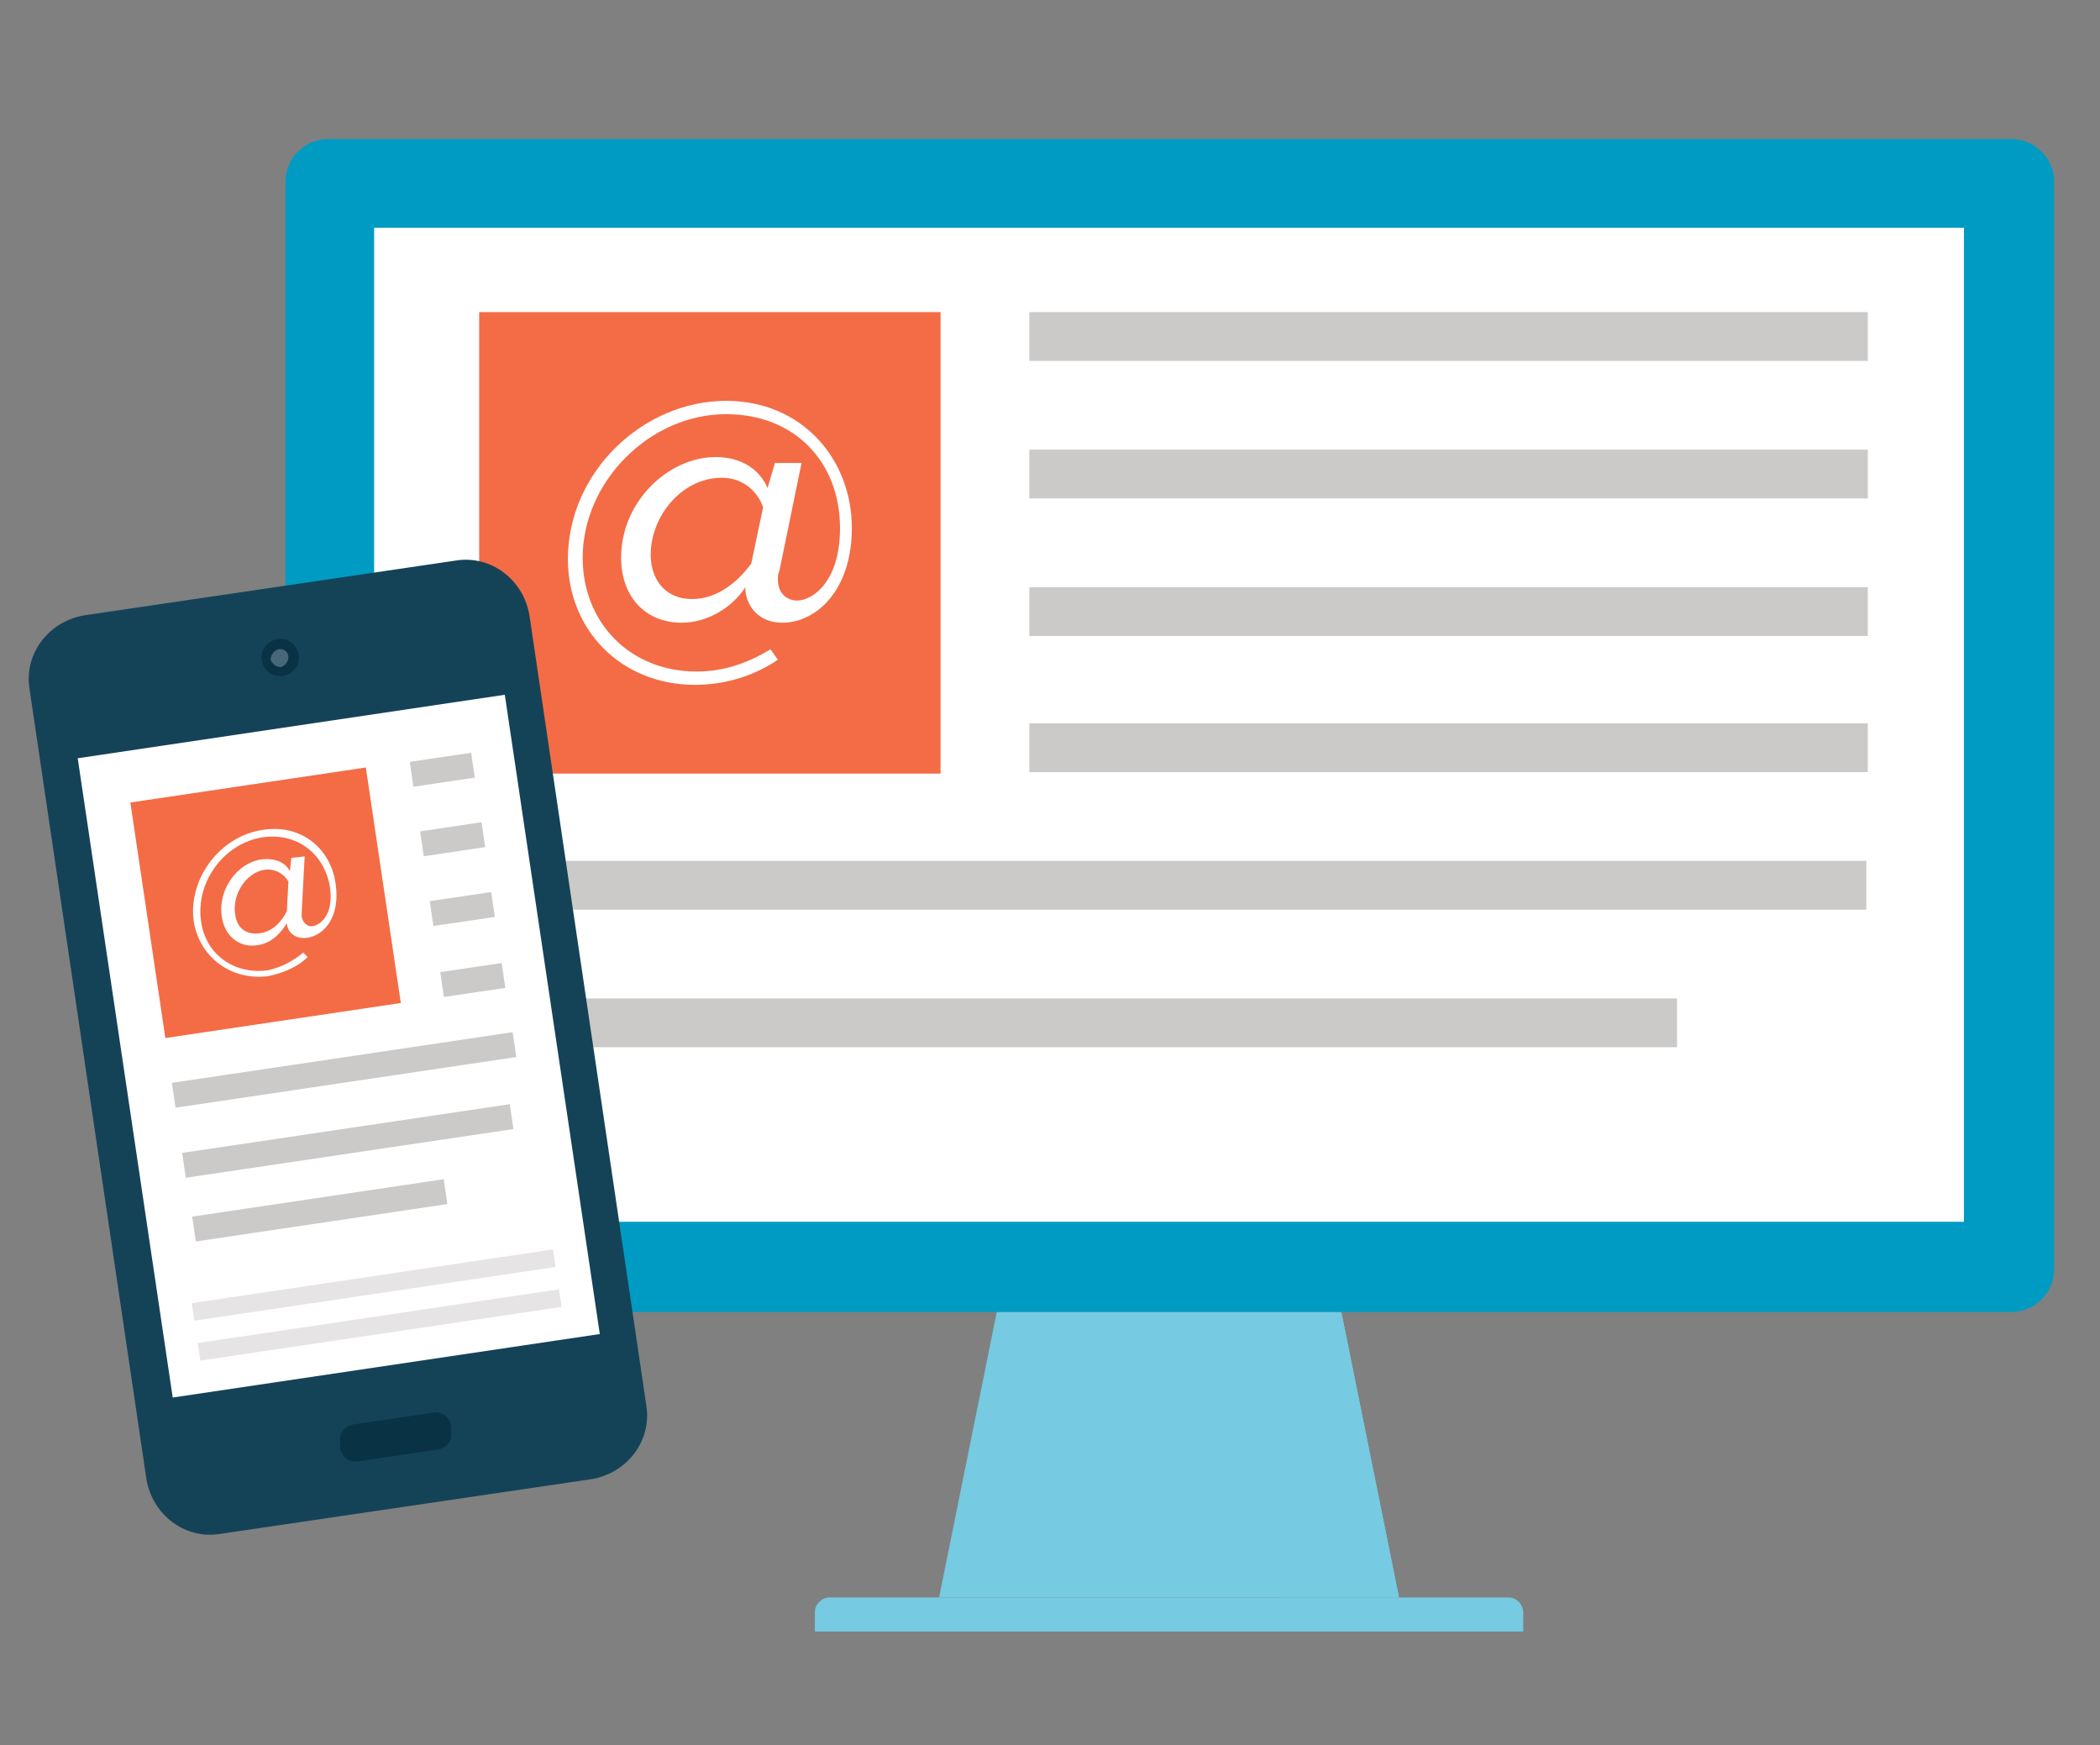
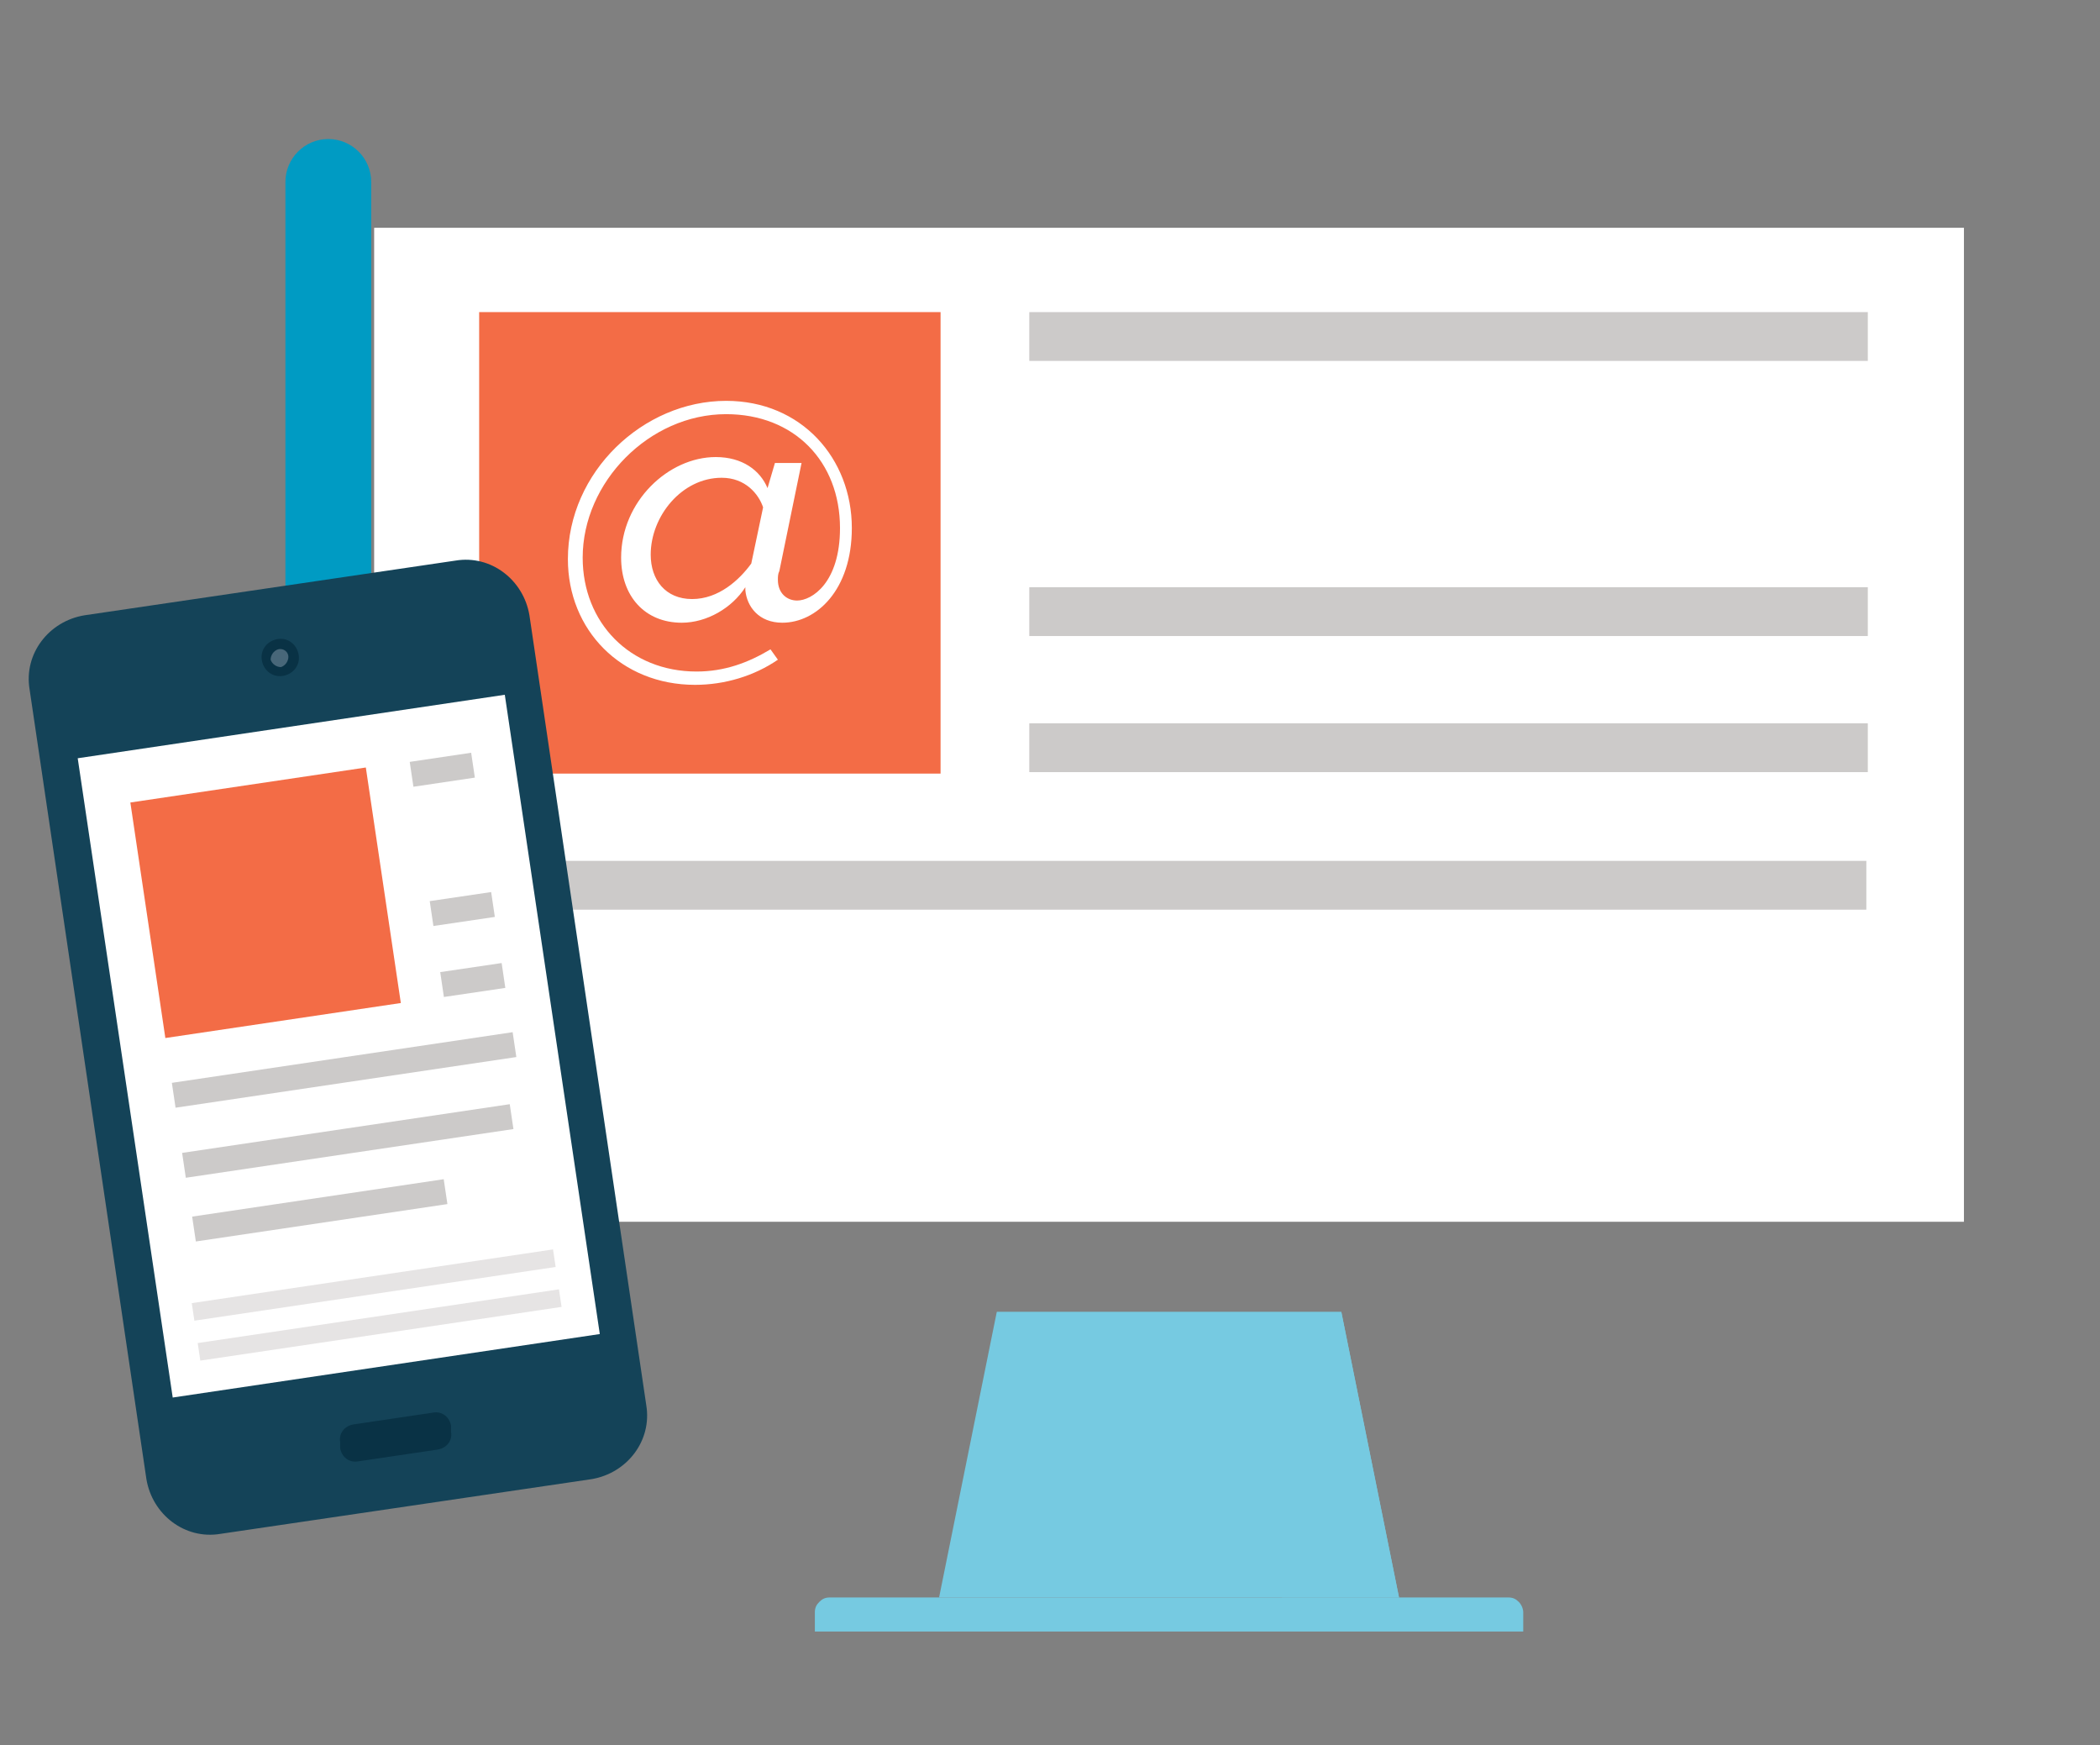
<svg xmlns="http://www.w3.org/2000/svg" version="1.1" id="Layer_1" x="0px" y="0px" viewBox="0 0 142 118" enable-background="new 0 0 142 118" xml:space="preserve">
  <rect x="0" y="0" width="142" height="118" fill="#808080" stroke="none" />
  <g>
    <g>
      <g>
        <polygon fill="#76CAE1" points="94.6,108 63.5,108 67.4,88.7 90.7,88.7    " />
        <polygon fill="#76CAE1" points="94.6,108 90.7,88.7 67.4,88.7 86.7,108    " />
        <path fill="#76CAE1" d="M103,110.3H55.1V109c0-0.3,0.1-0.5,0.3-0.7c0.2-0.2,0.4-0.3,0.7-0.3H102c0.3,0,0.5,0.1,0.7,0.3     c0.2,0.2,0.3,0.5,0.3,0.7V110.3z" />
      </g>
-       <path fill="#009BC3" d="M22.2,9.4c-1.6,0-2.9,1.3-2.9,2.9v73.5c0,1.6,1.3,2.9,2.9,2.9H136c1.6,0,2.9-1.3,2.9-2.9V12.3    c0-1.6-1.3-2.9-2.9-2.9H22.2z" />
+       <path fill="#009BC3" d="M22.2,9.4c-1.6,0-2.9,1.3-2.9,2.9v73.5c0,1.6,1.3,2.9,2.9,2.9c1.6,0,2.9-1.3,2.9-2.9V12.3    c0-1.6-1.3-2.9-2.9-2.9H22.2z" />
      <g>
        <rect x="25.3" y="15.4" fill="#FFFFFF" width="107.5" height="67.2" />
        <g>
          <rect x="32.4" y="21.1" fill="#F36C46" width="31.2" height="31.2" />
          <path fill="#FFFFFF" d="M49.1,27.1c-5.6,0-10.7,4.8-10.7,10.7c0,4.8,3.6,8.5,8.6,8.5c2,0,4-0.6,5.6-1.7l-0.5-0.7      c-1.5,0.9-3.1,1.5-5,1.5c-4.5,0-7.7-3.3-7.7-7.7c0-5.1,4.5-9.7,9.7-9.7c4.6,0,7.7,3.2,7.7,7.7c0,3.7-1.9,4.9-2.9,4.9      c-0.7,0-1.3-0.5-1.3-1.4c0-0.2,0-0.4,0.1-0.6l1.5-7.3h-1.8L51.9,33c-0.5-1.2-1.7-2.1-3.5-2.1c-3.2,0-6.4,3-6.4,6.8      c0,2.6,1.6,4.4,4.1,4.4c1.7,0,3.4-1,4.3-2.4v0.2c0.1,1.1,0.9,2.2,2.5,2.2c2.3,0,4.7-2.2,4.7-6.4C57.6,31,54.2,27.1,49.1,27.1z       M50.8,38.1c-0.8,1.1-2.2,2.4-4,2.4c-1.8,0-2.8-1.3-2.8-3c0-2.6,2.1-5.2,4.8-5.2c1.6,0,2.5,1.1,2.8,2L50.8,38.1z" />
          <g>
            <g>
              <rect x="69.6" y="21.1" fill="#CCCAC9" width="56.7" height="3.3" />
-               <rect x="69.6" y="30.4" fill="#CCCAC9" width="56.7" height="3.3" />
              <rect x="69.6" y="39.7" fill="#CCCAC9" width="56.7" height="3.3" />
              <rect x="69.6" y="48.9" fill="#CCCAC9" width="56.7" height="3.3" />
              <rect x="32.4" y="58.2" fill="#CCCAC9" width="93.8" height="3.3" />
-               <rect x="32.4" y="67.5" fill="#CCCAC9" width="81" height="3.3" />
            </g>
          </g>
        </g>
      </g>
    </g>
    <g>
      <path fill="#144358" d="M14.9,103.7c-2.4,0.4-4.6-1.3-5-3.7L2,46.6c-0.4-2.4,1.3-4.6,3.7-5l25.1-3.7c2.4-0.4,4.6,1.3,5,3.7    L43.7,95c0.4,2.4-1.3,4.6-3.7,5L14.9,103.7z" />
      <path fill="#093245" d="M30.5,96.8c0.1,0.6-0.3,1.1-0.9,1.2l-5.4,0.8c-0.6,0.1-1.1-0.3-1.2-0.9L23,97.5c-0.1-0.6,0.3-1.1,0.9-1.2    l5.4-0.8c0.6-0.1,1.1,0.3,1.2,0.9L30.5,96.8z" />
      <path fill="#093245" d="M20.2,44.3c0.1,0.7-0.4,1.3-1.1,1.4c-0.7,0.1-1.3-0.4-1.4-1.1c-0.1-0.7,0.4-1.3,1.1-1.4    C19.5,43.1,20.1,43.6,20.2,44.3z" />
      <path fill="#486779" d="M19.5,44.4c0,0.3-0.2,0.6-0.5,0.7c-0.3,0-0.6-0.2-0.7-0.5c0-0.3,0.2-0.6,0.5-0.7    C19.2,43.8,19.5,44.1,19.5,44.4z" />
      <g>
        <rect x="8.3" y="48.9" transform="matrix(0.989 -0.147 0.147 0.989 -10.142 4.121)" fill="#FFFFFF" width="29.2" height="43.7" />
        <rect x="12.9" y="86.3" transform="matrix(0.989 -0.147 0.147 0.989 -12.477 4.646)" fill="#E6E4E4" width="24.7" height="1.2" />
        <rect x="13.3" y="89" transform="matrix(0.989 -0.147 0.147 0.989 -12.868 4.733)" fill="#E6E4E4" width="24.7" height="1.2" />
        <g>
          <rect x="9.9" y="53" transform="matrix(0.989 -0.147 0.147 0.989 -8.768 3.293)" fill="#F36C46" width="16.1" height="16.1" />
-           <path fill="#FFFFFF" d="M17.8,56.1c-2.9,0.4-5.1,3.3-4.7,6.2c0.4,2.4,2.5,4,5,3.7c1-0.2,2-0.6,2.7-1.3l-0.3-0.3      c-0.7,0.6-1.5,1-2.4,1.2c-2.3,0.3-4.2-1.1-4.5-3.3c-0.4-2.6,1.5-5.3,4.2-5.7c2.3-0.3,4.1,1.1,4.5,3.3c0.3,1.9-0.6,2.6-1.1,2.7      c-0.4,0.1-0.7-0.2-0.8-0.6c0-0.1,0-0.2,0-0.3l0.2-3.8L19.7,58l-0.1,0.9c-0.3-0.6-1-0.9-1.9-0.8c-1.6,0.2-3,2-2.7,3.9      c0.2,1.3,1.2,2.1,2.4,1.9c0.9-0.1,1.6-0.8,2-1.5l0,0.1c0.1,0.6,0.6,1,1.4,0.9c1.2-0.2,2.2-1.5,1.9-3.6      C22.4,57.4,20.4,55.7,17.8,56.1z M19.4,61.6c-0.3,0.6-0.9,1.4-1.9,1.5c-0.9,0.1-1.5-0.4-1.6-1.3c-0.2-1.3,0.7-2.8,2-3      c0.8-0.1,1.4,0.4,1.6,0.8L19.4,61.6z" />
          <g>
            <g>
              <rect x="27.8" y="51.2" transform="matrix(0.989 -0.147 0.147 0.989 -7.315 4.958)" fill="#CCCAC9" width="4.2" height="1.7" />
-               <rect x="28.5" y="55.9" transform="matrix(0.989 -0.147 0.147 0.989 -7.999 5.111)" fill="#CCCAC9" width="4.2" height="1.7" />
              <rect x="29.2" y="60.6" transform="matrix(0.989 -0.146 0.146 0.989 -8.668 5.252)" fill="#CCCAC9" width="4.2" height="1.7" />
              <rect x="29.9" y="65.4" transform="matrix(0.989 -0.146 0.146 0.989 -9.352 5.406)" fill="#CCCAC9" width="4.2" height="1.7" />
              <rect x="11.6" y="71.5" transform="matrix(0.989 -0.147 0.147 0.989 -10.362 4.199)" fill="#CCCAC9" width="23.3" height="1.7" />
              <rect x="12.3" y="76.3" transform="matrix(0.989 -0.147 0.147 0.989 -11.066 4.291)" fill="#CCCAC9" width="22.4" height="1.7" />
              <rect x="13" y="81" transform="matrix(0.989 -0.147 0.147 0.989 -11.771 4.053)" fill="#CCCAC9" width="17.2" height="1.7" />
            </g>
          </g>
        </g>
      </g>
    </g>
  </g>
</svg>